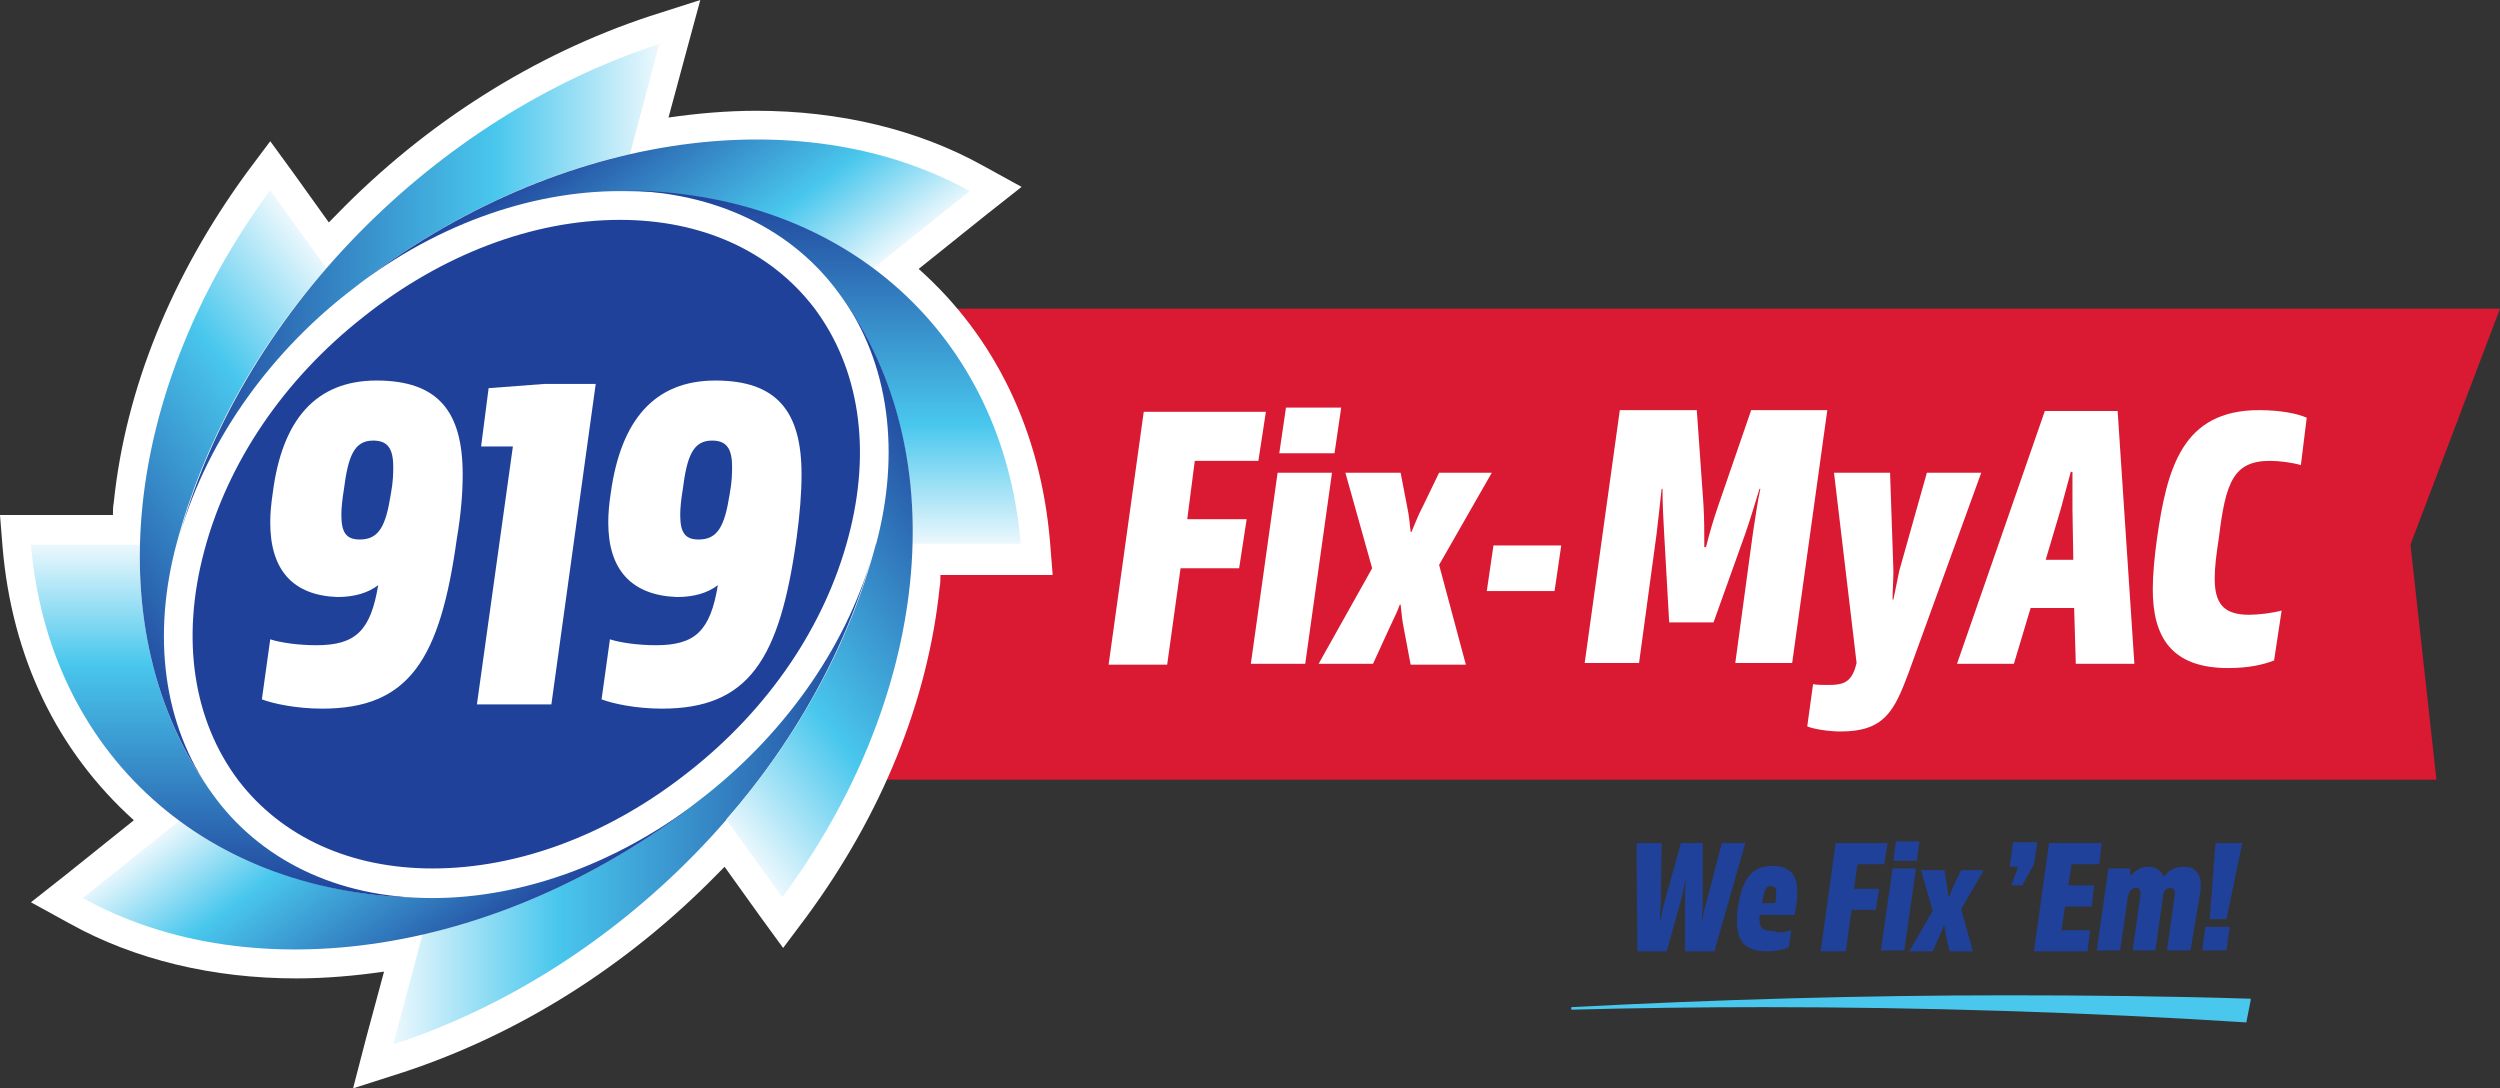
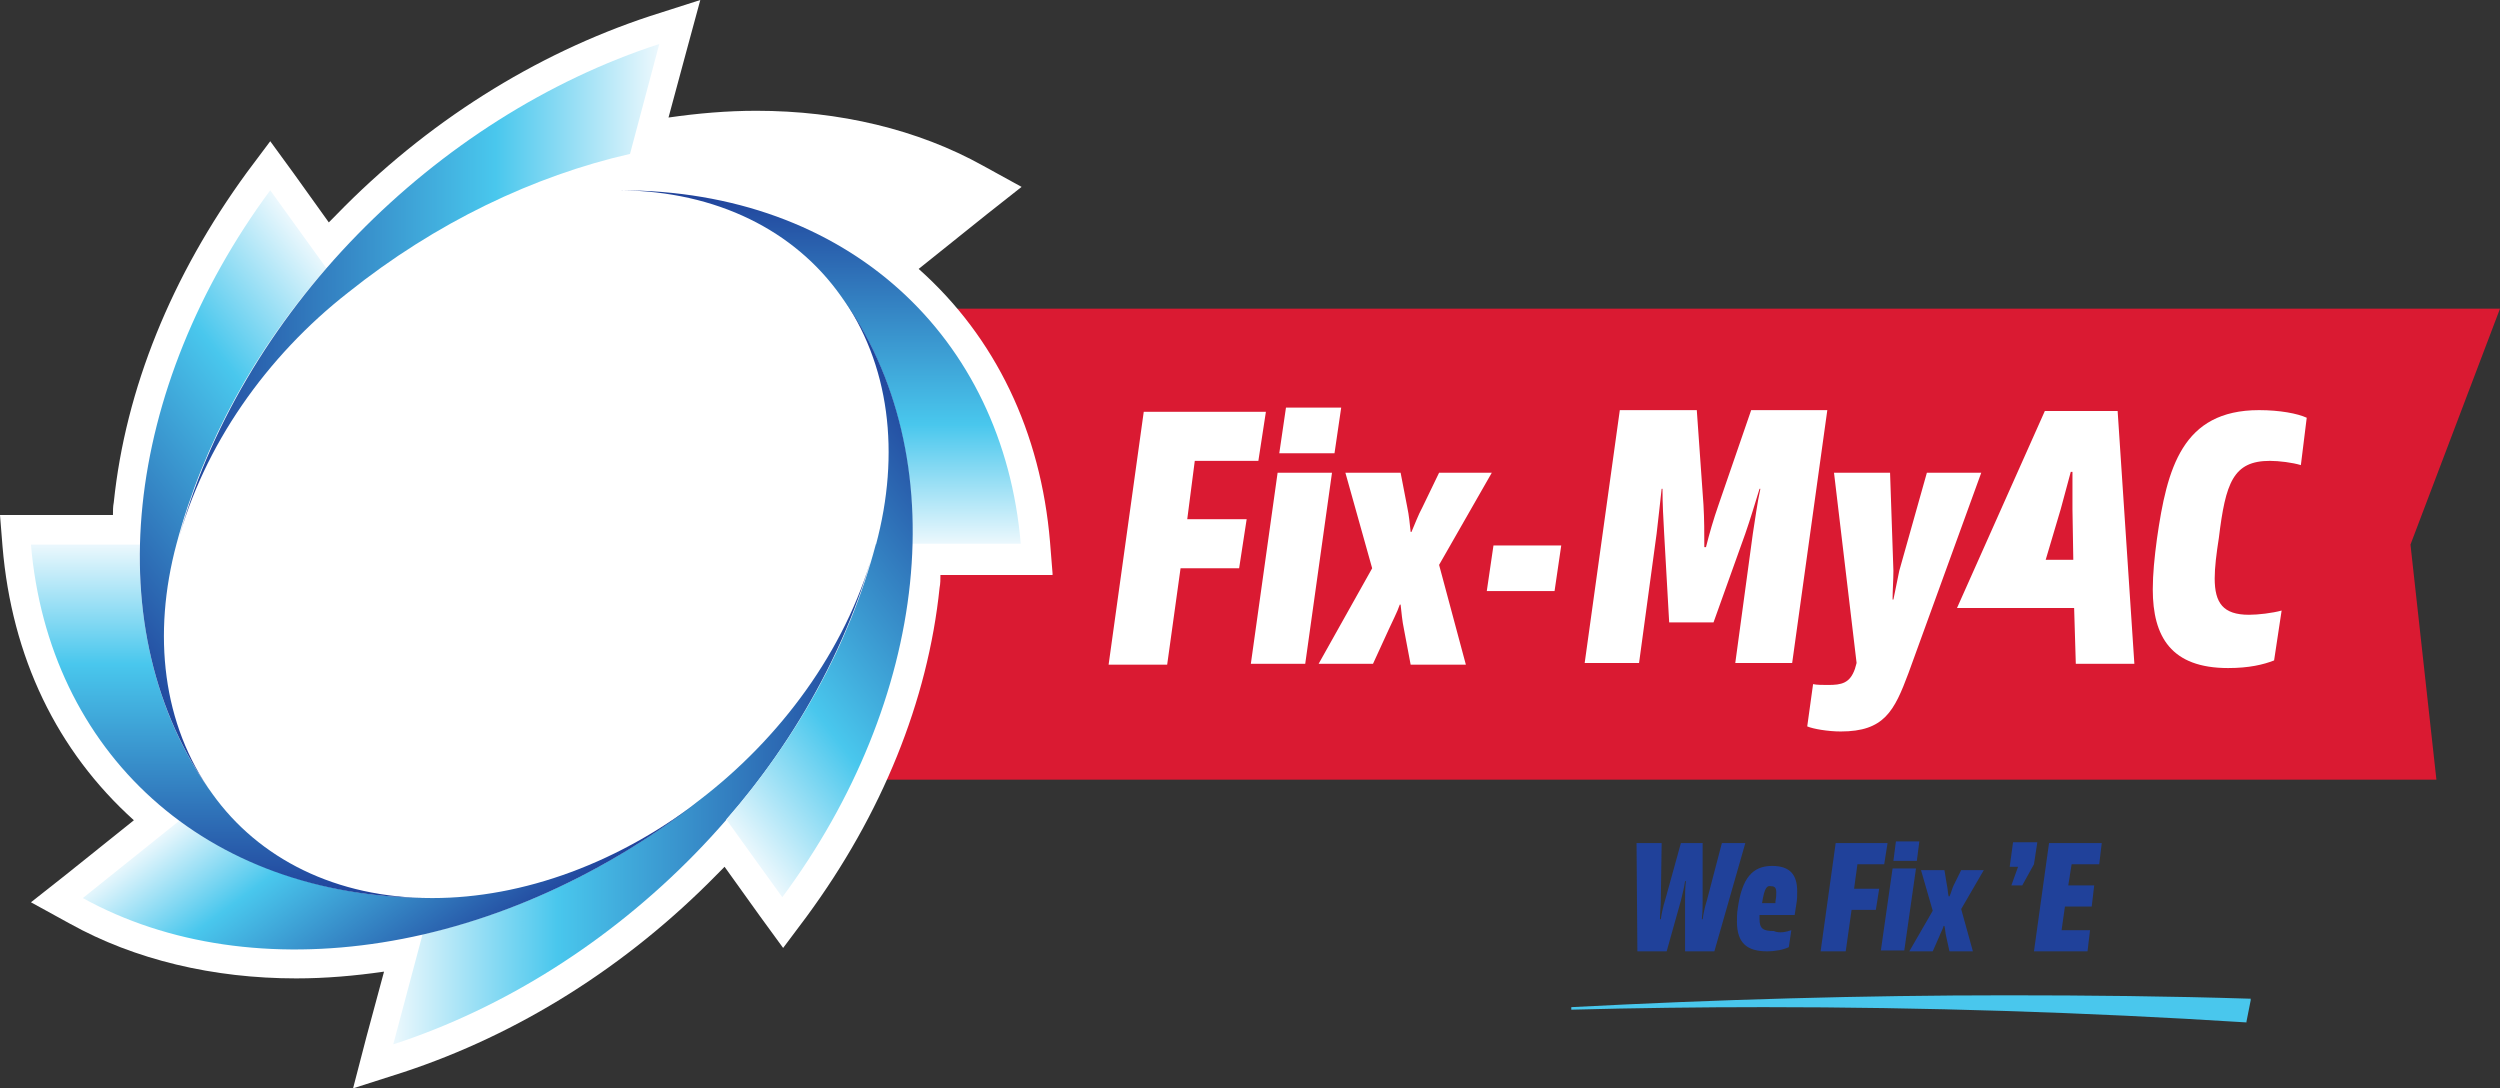
<svg xmlns="http://www.w3.org/2000/svg" fill="none" height="138" viewBox="0 0 317 138" width="317">
  <rect x="0" y="0" width="317" height="138" fill="#333333" stroke="none" />
  <path d="M308.937 98.863H110.547L118.61 39.138H317L305.648 69.054L308.937 98.863Z" fill="#DA1A32" />
  <path d="M215.895 114.196C215.895 114.839 215.895 115.697 215.789 116.555H215.895C216.001 115.804 216.214 114.839 216.426 114.196L218.335 106.904H221.306L217.381 120.629H213.667V114.196C213.667 113.445 213.667 112.587 213.774 111.729H213.667C213.561 112.48 213.349 113.338 213.137 114.196L211.333 120.629H207.62L207.514 106.904H210.697L210.591 114.196C210.591 114.839 210.485 115.697 210.485 116.555H210.591C210.697 115.804 210.909 114.839 211.121 114.196L213.137 106.904H215.895V114.196Z" fill="#20419A" />
  <path d="M227.141 117.948L226.823 120.093C226.186 120.415 225.125 120.629 224.064 120.629C221.624 120.629 220.245 119.664 220.245 116.876C220.245 116.34 220.245 115.804 220.351 115.161C220.882 111.3 222.261 109.799 224.701 109.799C226.929 109.799 227.884 110.872 227.884 113.016C227.884 113.552 227.884 114.088 227.778 114.624L227.565 116.018H223.11C223.11 116.233 223.11 116.447 223.11 116.555C223.11 117.734 223.534 118.056 224.913 118.056C225.656 118.377 226.504 118.163 227.141 117.948ZM223.428 114.517H225.125V114.303C225.231 113.767 225.231 113.445 225.231 113.123C225.231 112.587 225.019 112.373 224.595 112.373C224.064 112.266 223.746 112.48 223.428 114.517Z" fill="#20419A" />
  <path d="M234.779 115.375L234.037 120.629H230.854L232.764 106.904H239.341L238.917 109.585H235.522L235.098 112.695H238.28L237.856 115.375H234.779Z" fill="#20419A" />
  <path d="M241.463 120.522H238.493L239.978 110.121H242.948L241.463 120.522ZM243.055 109.156H240.084L240.402 106.69H243.373L243.055 109.156Z" fill="#20419A" />
  <path d="M246.768 118.699C246.662 118.27 246.662 117.841 246.555 117.412H246.449C246.343 117.841 246.025 118.377 245.919 118.699L245.07 120.629H242.1L245.07 115.482L243.585 110.335H246.555L246.874 112.266C246.98 112.694 246.98 113.231 247.086 113.659H247.192C247.404 113.231 247.51 112.694 247.722 112.266L248.677 110.335H251.542L248.677 115.268L250.163 120.629H247.192L246.768 118.699Z" fill="#20419A" />
  <path d="M255.043 112.266L255.891 109.907H254.831L255.255 106.797H258.332L257.907 109.585L256.422 112.266H255.043Z" fill="#20419A" />
  <path d="M261.833 114.946L261.408 117.949H265.015L264.697 120.629H257.907L259.817 106.904H266.501L266.182 109.585H262.681L262.257 112.266H265.546L265.228 114.946H261.833Z" fill="#20419A" />
-   <path d="M277.746 120.522H274.776L275.731 113.66C275.837 113.016 275.731 112.587 275.2 112.587C274.564 112.587 274.245 113.124 274.245 113.874L273.291 120.522H270.426L271.381 113.66C271.487 113.016 271.381 112.587 270.851 112.587C270.214 112.587 269.896 113.124 269.79 113.874L268.835 120.522H265.864L267.35 110.121H270.108V110.979H270.214C270.744 110.443 271.381 109.907 272.442 109.907C273.397 109.907 274.033 110.443 274.352 111.086H274.458C274.988 110.443 275.625 109.907 276.898 109.907C278.701 109.907 279.232 111.193 279.02 113.016L277.746 120.522Z" fill="#20419A" />
-   <path d="M282.308 120.522H279.231L279.656 117.52H282.732L282.308 120.522ZM282.308 116.555H280.186L280.929 106.904H284.324L282.308 116.555Z" fill="#20419A" />
  <path d="M149.695 72.056L147.997 84.28H140.571L145.027 52.219H160.516L159.561 58.438H151.498L150.543 65.837H158.076L157.121 72.056H149.695Z" fill="white" />
  <path d="M165.502 84.173H158.606L162.001 59.94H168.897L165.502 84.173ZM169.215 57.473H162.213L163.062 51.683H170.064L169.215 57.473Z" fill="white" />
  <path d="M197.117 74.951H188.524L189.373 69.161H197.966L197.117 74.951Z" fill="white" />
  <path d="M178.021 79.776C177.809 78.811 177.703 77.632 177.597 76.667H177.491C177.172 77.632 176.536 78.811 176.111 79.776L174.096 84.173H167.2L173.99 72.056L170.595 59.94H177.597L178.445 64.336C178.658 65.301 178.764 66.48 178.87 67.445H178.976C179.4 66.48 179.825 65.301 180.355 64.336L182.477 59.94H189.161L182.477 71.627L185.872 84.28H178.87L178.021 79.776Z" fill="white" />
  <path d="M217.275 78.919H211.652L211.015 67.66C210.909 65.837 210.803 63.8 210.803 61.977H210.697C210.485 63.8 210.273 65.944 210.06 67.66L207.832 84.066H200.937L205.392 52.005H215.153L216.001 64.014C216.108 65.837 216.108 67.66 216.108 69.376H216.32C216.744 67.66 217.275 65.837 217.911 64.014L222.049 52.005H231.703L227.247 84.066H220.033L222.261 67.66C222.579 65.73 222.791 63.907 223.216 61.977H223.11C222.579 63.693 221.943 65.837 221.306 67.66L217.275 78.919Z" fill="white" />
  <path d="M232.552 59.94H239.66L240.084 72.378C240.084 73.557 239.978 74.951 239.978 76.023H240.084C240.296 74.951 240.615 73.45 240.827 72.378L244.328 59.94H251.224L241.994 85.352C240.19 90.177 238.917 92.751 233.4 92.751C231.809 92.751 229.899 92.429 229.157 92.107L229.899 86.746C230.324 86.853 231.172 86.853 231.809 86.853C233.506 86.853 234.567 86.639 235.204 84.816L235.416 84.065L232.552 59.94Z" fill="white" />
-   <path d="M259.287 52.112H268.516L270.638 84.172H263.212L263 77.096H257.483L255.361 84.172H248.147L259.287 52.112ZM259.393 70.984H262.894L262.788 64.55C262.788 63.049 262.788 61.441 262.788 59.832H262.575C262.151 61.441 261.727 62.942 261.302 64.55L259.393 70.984Z" fill="white" />
+   <path d="M259.287 52.112H268.516L270.638 84.172H263.212L263 77.096H257.483H248.147L259.287 52.112ZM259.393 70.984H262.894L262.788 64.55C262.788 63.049 262.788 61.441 262.788 59.832H262.575C262.151 61.441 261.727 62.942 261.302 64.55L259.393 70.984Z" fill="white" />
  <path d="M280.823 73.343C280.823 76.452 281.884 77.954 285.173 77.954C286.34 77.954 288.143 77.739 289.31 77.418L288.355 83.744C286.976 84.28 285.173 84.709 282.52 84.709C275.306 84.709 272.972 80.742 272.972 74.737C272.972 72.807 273.184 70.662 273.503 68.303C274.776 59.404 276.685 52.005 286.446 52.005C289.098 52.005 291.326 52.434 292.493 52.97L291.75 58.975C290.689 58.653 288.992 58.438 287.825 58.438C283.157 58.438 282.202 61.226 281.353 68.196C281.035 70.233 280.823 71.949 280.823 73.343Z" fill="white" />
  <path d="M285.279 126.634C275.094 126.312 264.697 126.205 254.512 126.205C236.158 126.205 217.593 126.741 199.239 127.706V128.028C207.302 127.813 215.577 127.706 223.64 127.706C243.903 127.706 264.485 128.35 284.748 129.636H284.854V129.529C285.066 128.457 285.173 127.921 285.385 126.848V126.634H285.279Z" fill="#49C7ED" />
  <path d="M133.463 72.699L133.144 68.732C131.977 54.792 126.248 42.783 116.488 34.098L125.187 27.128L129.537 23.697L124.657 21.016C116.382 16.406 106.409 14.047 95.906 14.047C92.193 14.047 88.48 14.368 84.767 14.904L86.995 6.648L88.798 0L82.433 2.037C67.792 6.862 54 15.548 42.649 27.235C42.33 27.557 42.012 27.879 41.694 28.201L37.238 21.981L34.267 17.907L31.297 21.874C21.749 34.956 15.914 49.324 14.428 63.692C14.322 64.228 14.322 64.765 14.322 65.301H4.031H0L0.318 69.268C1.485 83.315 7.214 95.217 16.975 104.009L8.275 110.979L3.925 114.41L8.806 117.091C17.081 121.702 27.053 124.061 37.556 124.061C41.269 124.061 44.983 123.739 48.696 123.203L46.468 131.459L44.77 138L51.136 135.963C65.776 131.138 79.462 122.559 90.92 110.872C91.238 110.55 91.557 110.228 91.875 109.907L96.331 116.126L99.301 120.2L102.272 116.233C111.82 103.259 117.655 88.89 119.14 74.522C119.246 73.986 119.246 73.45 119.246 72.914H129.537H133.463V72.699Z" fill="white" />
  <path d="M78.613 24.233C54.106 24.233 28.963 44.284 22.385 69.053C15.807 93.823 30.342 113.874 54.849 113.874C79.356 113.874 104.5 93.823 111.077 69.053C117.655 44.284 103.12 24.233 78.613 24.233Z" fill="white" />
-   <path d="M78.613 27.879C89.01 27.879 97.71 31.846 103.226 39.03C108.955 46.644 110.547 56.937 107.576 68.089C104.606 79.347 97.498 89.856 87.419 97.79C77.446 105.725 65.882 110.121 54.849 110.121C44.452 110.121 35.753 106.154 30.236 98.97C24.507 91.357 22.916 81.063 25.886 69.912C28.857 58.653 35.965 48.145 46.043 40.21C56.016 32.275 67.58 27.879 78.613 27.879Z" fill="#20419A" />
  <path d="M89.541 100.793C89.647 100.793 89.647 100.685 89.541 100.793C78.295 109.8 65.776 115.697 53.576 118.485L49.863 132.424C78.189 123.203 103.227 98.326 110.971 69.054C107.788 81.385 99.832 92.644 89.541 100.793Z" fill="url(#paint0_linear_767_14458)" />
  <path d="M54.849 113.874C42.118 113.874 31.297 110.229 22.809 104.01L10.503 113.874C32.039 125.776 63.761 121.38 89.753 100.686C78.719 109.478 66.201 113.874 54.849 113.874Z" fill="url(#paint1_linear_767_14458)" />
  <path d="M26.947 100.685C20.369 91.678 17.505 80.634 17.717 69.054H3.925C6.153 95.217 25.78 113.874 54.743 113.874C42.542 113.874 32.782 108.835 26.947 100.685Z" fill="url(#paint2_linear_767_14458)" />
  <path d="M22.385 68.947C25.78 56.187 32.464 44.177 41.376 33.991L34.267 24.126C15.807 49.11 11.988 79.991 26.947 100.685C20.582 91.893 19.309 80.42 22.385 68.947Z" fill="url(#paint3_linear_767_14458)" />
  <path d="M79.886 19.515L83.6 5.576C55.273 14.797 30.236 39.674 22.491 68.946C25.78 56.508 33.843 45.142 44.134 37.1C55.273 28.2 67.686 22.303 79.886 19.515Z" fill="url(#paint4_linear_767_14458)" />
  <path d="M34.267 66.266C34.267 65.087 34.373 63.907 34.586 62.513C35.753 53.292 39.996 48.252 47.741 48.252C55.592 48.252 58.668 52.219 58.668 60.154C58.668 62.513 58.456 65.194 57.926 68.303C55.804 83.637 51.879 89.856 40.845 89.856C37.556 89.856 34.586 89.212 33.206 88.676L34.267 81.063C35.541 81.492 37.874 81.814 40.102 81.814C45.089 81.814 46.998 79.991 47.953 74.201C46.68 75.166 44.983 75.702 42.755 75.702C37.132 75.487 34.267 72.271 34.267 66.266ZM49.863 59.189C49.863 56.83 49.12 55.865 47.317 55.865C44.877 55.865 44.134 57.902 43.603 62.084C43.391 63.371 43.285 64.443 43.285 65.301C43.285 67.553 43.922 68.41 45.619 68.41C48.059 68.41 48.908 66.695 49.545 62.727C49.863 61.012 49.863 59.94 49.863 59.189Z" fill="white" />
-   <path d="M65.034 56.615H61.002L61.957 49.217L69.065 48.681H75.537L69.914 89.319H60.472L65.034 56.615Z" fill="white" />
  <path d="M77.128 66.266C77.128 65.087 77.234 63.907 77.446 62.513C78.719 53.292 82.963 48.252 90.708 48.252C98.558 48.252 101.635 52.219 101.635 60.154C101.635 62.513 101.423 65.194 100.999 68.303C98.877 83.637 94.951 89.856 83.918 89.856C80.629 89.856 77.659 89.212 76.279 88.676L77.34 81.063C78.613 81.492 80.947 81.814 83.175 81.814C88.162 81.814 90.071 79.991 91.026 74.201C89.753 75.166 88.055 75.702 85.828 75.702C80.099 75.487 77.128 72.271 77.128 66.266ZM92.829 59.189C92.829 56.83 92.087 55.865 90.283 55.865C87.843 55.865 87.101 57.902 86.57 62.084C86.358 63.371 86.252 64.443 86.252 65.301C86.252 67.553 86.888 68.41 88.586 68.41C91.026 68.41 91.875 66.695 92.511 62.727C92.829 61.012 92.829 59.94 92.829 59.189Z" fill="white" />
-   <path d="M78.613 24.233C91.344 24.233 102.166 27.771 110.653 34.098L122.959 24.233C101.423 12.331 69.702 16.62 43.709 37.422C54.743 28.522 67.262 24.233 78.613 24.233Z" fill="url(#paint5_linear_767_14458)" />
  <path d="M106.621 37.529C113.093 46.536 115.957 57.473 115.639 68.947H129.431C127.203 42.783 107.576 24.126 78.613 24.126C90.92 24.233 100.786 29.273 106.621 37.529Z" fill="url(#paint6_linear_767_14458)" />
  <path d="M106.515 37.315C112.881 46.107 114.154 57.58 111.077 69.053V68.946C107.682 81.813 100.999 93.715 92.087 103.902L99.195 113.767C117.655 88.89 121.474 58.009 106.515 37.315Z" fill="url(#paint7_linear_767_14458)" />
  <defs>
    <linearGradient gradientUnits="userSpaceOnUse" id="paint0_linear_767_14458" x1="49.907" x2="111.067" y1="100.714" y2="100.714">
      <stop stop-color="#ECF8FD" />
      <stop offset="0.339" stop-color="#49C7ED" />
      <stop offset="1" stop-color="#20419A" />
    </linearGradient>
    <linearGradient gradientUnits="userSpaceOnUse" id="paint1_linear_767_14458" x1="39.024" x2="61.131" y1="92.018" y2="121.904">
      <stop stop-color="#ECF8FD" />
      <stop offset="0.339" stop-color="#49C7ED" />
      <stop offset="1" stop-color="#20419A" />
    </linearGradient>
    <linearGradient gradientUnits="userSpaceOnUse" id="paint2_linear_767_14458" x1="29.41" x2="29.41" y1="69.011" y2="113.837">
      <stop stop-color="#ECF8FD" />
      <stop offset="0.339" stop-color="#49C7ED" />
      <stop offset="1" stop-color="#20419A" />
    </linearGradient>
    <linearGradient gradientUnits="userSpaceOnUse" id="paint3_linear_767_14458" x1="9.94" x2="51.597" y1="78.931" y2="46.381">
      <stop stop-color="#20419A" />
      <stop offset="0.661" stop-color="#49C7ED" />
      <stop offset="1" stop-color="#ECF8FD" />
    </linearGradient>
    <linearGradient gradientUnits="userSpaceOnUse" id="paint4_linear_767_14458" x1="22.369" x2="83.527" y1="37.309" y2="37.309">
      <stop stop-color="#20419A" />
      <stop offset="0.661" stop-color="#49C7ED" />
      <stop offset="1" stop-color="#ECF8FD" />
    </linearGradient>
    <linearGradient gradientUnits="userSpaceOnUse" id="paint5_linear_767_14458" x1="72.609" x2="94.715" y1="15.895" y2="45.78">
      <stop stop-color="#20419A" />
      <stop offset="0.661" stop-color="#49C7ED" />
      <stop offset="1" stop-color="#ECF8FD" />
    </linearGradient>
    <linearGradient gradientUnits="userSpaceOnUse" id="paint6_linear_767_14458" x1="104.026" x2="104.026" y1="24.187" y2="69.011">
      <stop stop-color="#20419A" />
      <stop offset="0.661" stop-color="#49C7ED" />
      <stop offset="1" stop-color="#ECF8FD" />
    </linearGradient>
    <linearGradient gradientUnits="userSpaceOnUse" id="paint7_linear_767_14458" x1="82.176" x2="123.831" y1="92.071" y2="59.523">
      <stop stop-color="#ECF8FD" />
      <stop offset="0.339" stop-color="#49C7ED" />
      <stop offset="1" stop-color="#20419A" />
    </linearGradient>
  </defs>
</svg>